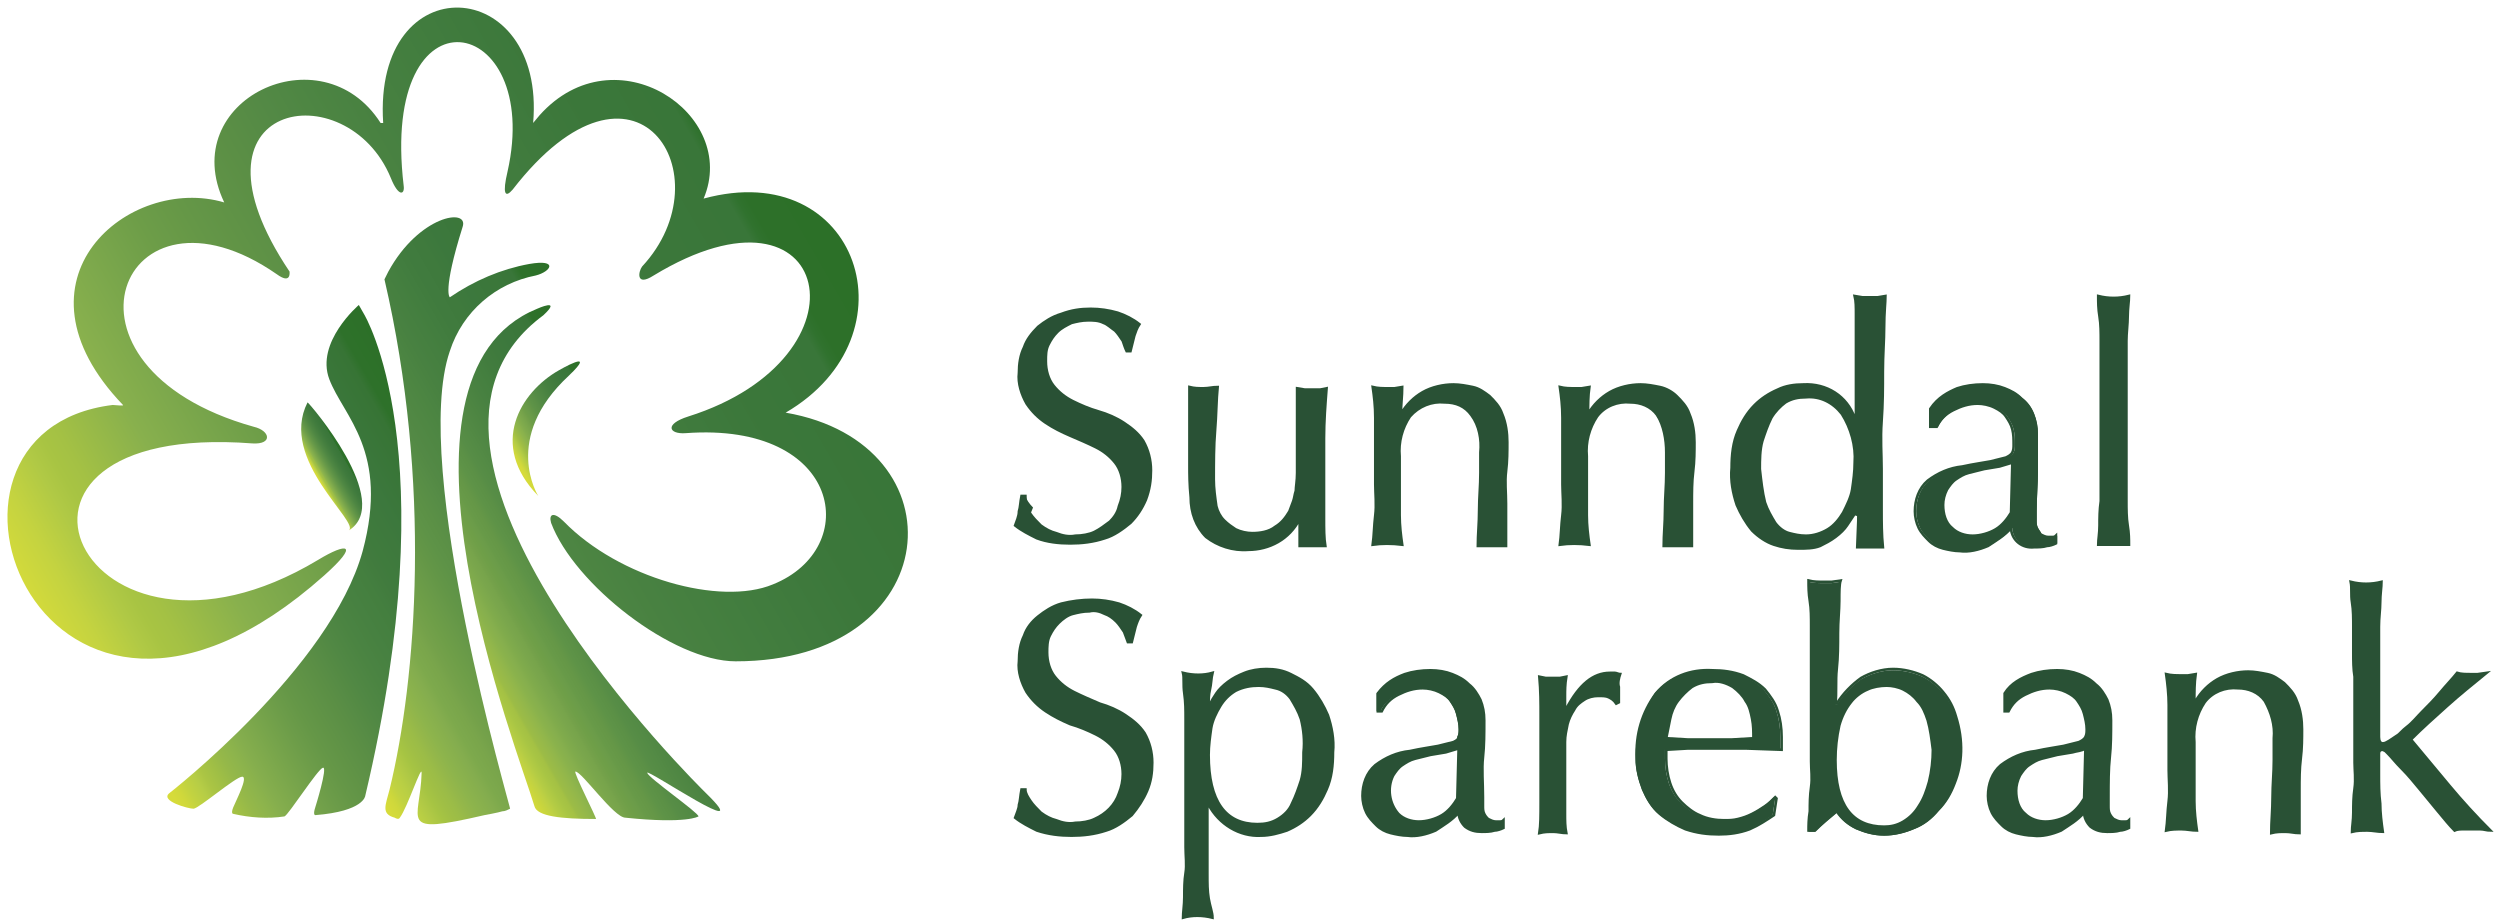
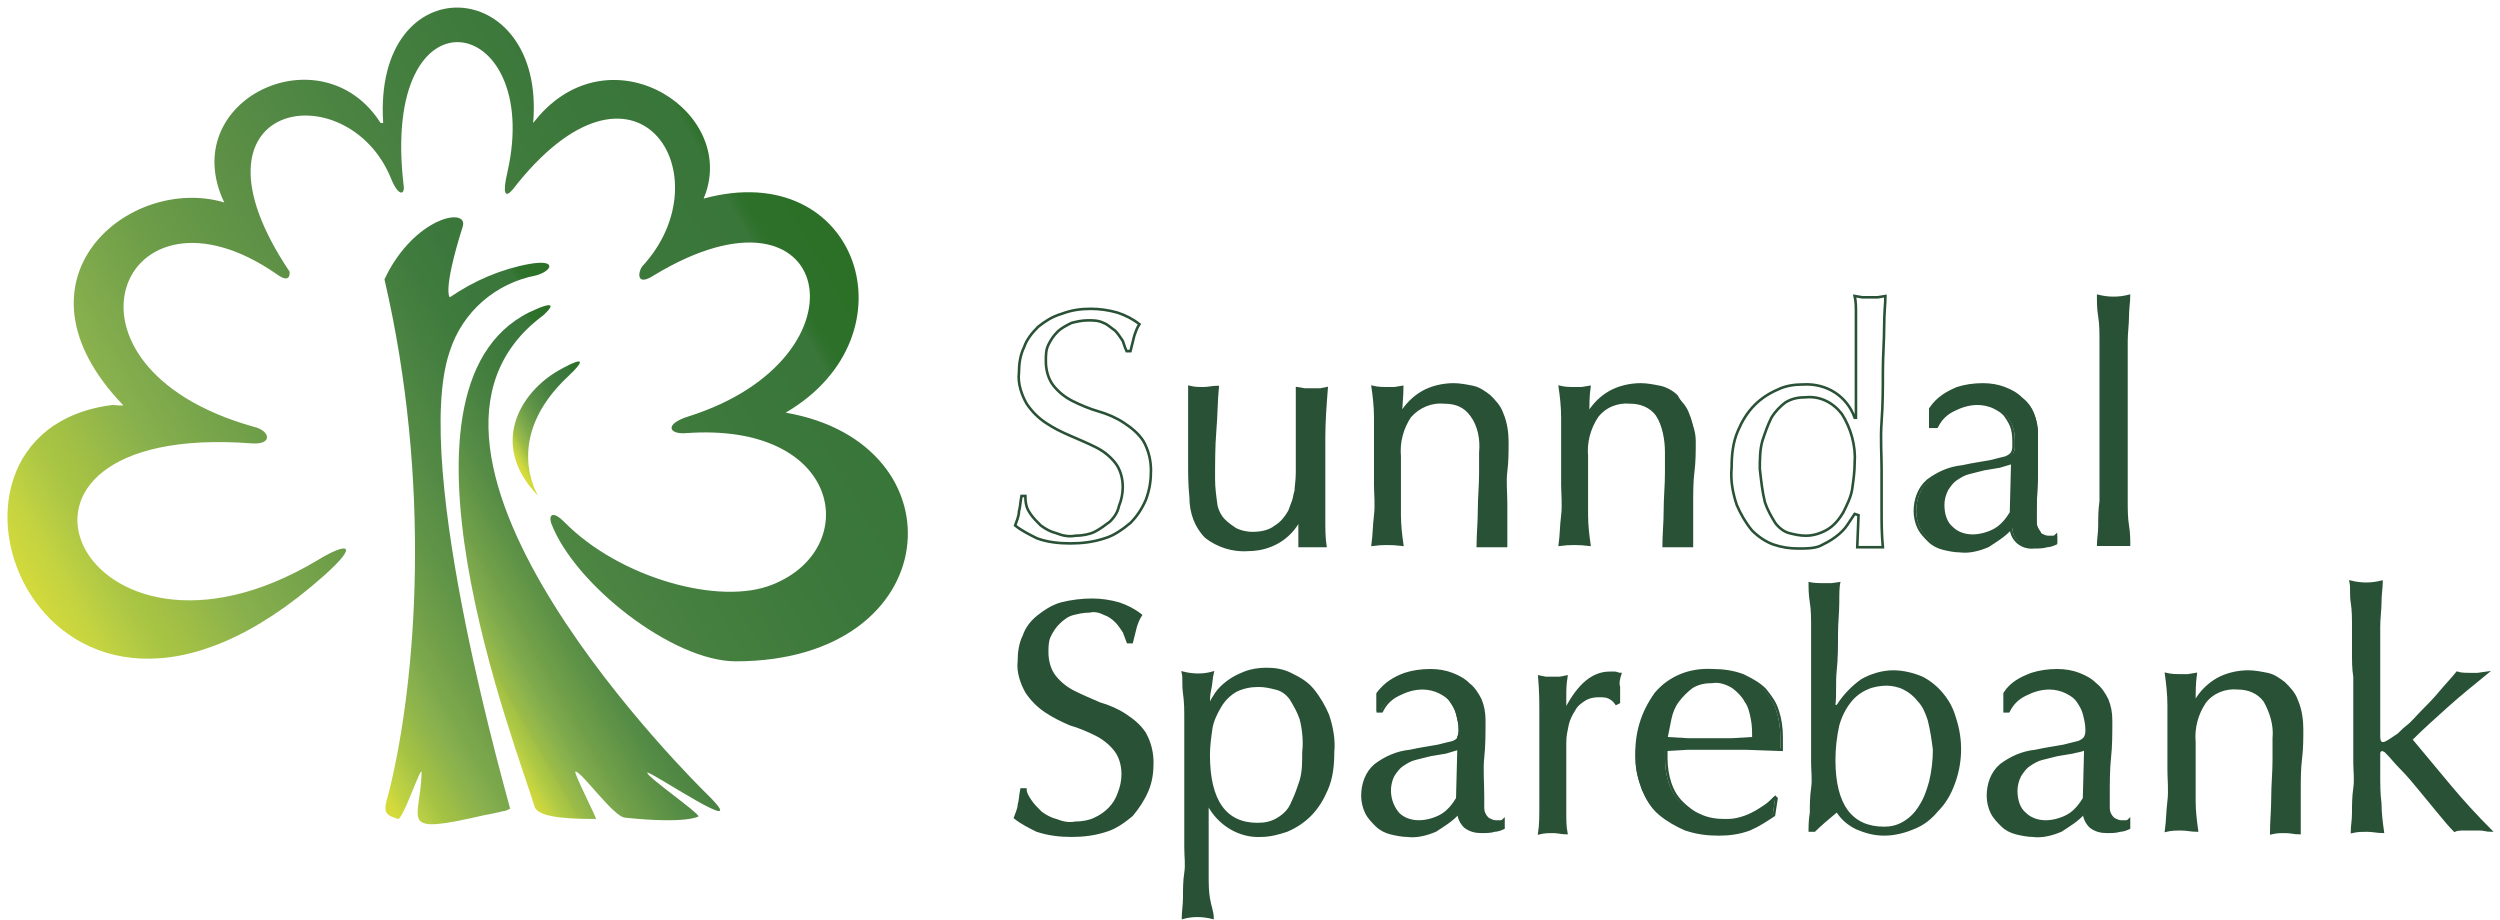
<svg xmlns="http://www.w3.org/2000/svg" width="326" height="120" viewBox="0 0 326 120" fill="none">
  <g clip-path="url(#clip0_17_46)">
    <path d="M74.202 48.963C78.046 45.285 72.865 48.294 72.865 48.294C67.85 51.136 63.672 57.989 70.19 64.674C70.19 64.674 65.343 57.153 74.202 48.963Z" fill="url(#paint0_linear_17_46)" />
    <path d="M70.859 41.107C73.366 38.767 70.023 40.271 70.023 40.271C48.294 49.13 67.683 98.271 69.689 105.124C70.023 106.461 73.199 106.795 77.712 106.795C77.879 106.795 74.703 100.611 75.037 100.611C75.873 100.611 80.052 106.628 81.556 106.628C89.579 107.464 91.084 106.461 91.084 106.461C91.084 105.96 84.565 101.447 84.398 100.778C84.231 100.11 98.939 110.138 92.087 103.452C91.585 102.951 46.623 58.992 70.859 41.107Z" fill="url(#paint1_linear_17_46)" />
    <path d="M58.657 45.787C60.329 40.605 64.675 36.928 69.856 35.925C71.862 35.424 72.865 33.752 69.02 34.421C65.343 35.09 61.833 36.594 58.657 38.767C58.657 38.767 57.654 38.098 60.329 29.574C61.164 27.067 54.646 28.07 50.634 35.424L50.133 36.427C56.317 63.003 54.312 88.576 50.801 102.951C50.3 104.957 49.631 106.127 51.47 106.628C51.47 106.628 51.971 106.963 52.139 106.628C53.141 105.291 54.98 99.608 54.98 100.778C54.813 107.13 51.637 108.968 63.17 106.294C63.17 106.294 65.009 105.96 65.51 105.793C65.845 105.793 66.179 105.625 66.513 105.458C66.68 105.625 53.476 60.83 58.657 45.787Z" fill="url(#paint2_linear_17_46)" />
-     <path d="M46.79 39.77L47.458 40.94C47.458 40.94 58.323 58.657 47.626 103.787C47.626 103.787 47.458 105.793 41.107 106.294C41.107 106.294 40.773 106.294 41.107 105.291C41.107 105.291 42.778 99.942 42.11 100.11C41.441 100.277 37.597 106.294 37.095 106.461C34.922 106.795 32.582 106.628 30.41 106.127C30.41 106.127 30.075 106.127 30.41 105.291C30.744 104.455 32.415 101.28 31.579 101.28C30.744 101.28 25.896 105.458 25.228 105.458C24.559 105.458 20.882 104.455 22.052 103.453C22.052 103.453 43.113 87.072 47.291 71.862C50.801 58.824 44.784 54.312 42.945 49.464C41.107 44.617 46.79 39.77 46.79 39.77Z" fill="url(#paint3_linear_17_46)" />
-     <path d="M40.104 52.473C36.26 59.994 47.124 68.185 45.453 69.188C51.47 65.51 40.271 52.473 40.104 52.473Z" fill="url(#paint4_linear_17_46)" />
    <path d="M102.45 53.81C119.666 43.781 111.977 20.381 91.752 25.896C96.432 14.865 80.219 4 70.358 15.032L69.522 16.035C71.193 -3.354 48.628 -4.691 49.966 16.035H49.631C41.943 4 22.888 13.026 29.239 26.398H29.407H29.239C16.871 22.721 0.323 36.427 16.035 52.807C16.202 52.974 15.032 52.807 14.698 52.807C-13.884 56.317 5.505 107.798 42.277 75.038C46.957 70.859 45.285 70.692 41.441 73.032C10.519 91.585 -6.196 54.813 32.917 57.822C35.591 57.989 35.257 56.15 33.084 55.649C5.003 47.793 15.868 21.718 36.093 35.758C37.931 37.095 37.764 35.591 37.764 35.424C22.721 13.026 45.285 9.349 50.968 23.222C51.971 25.729 52.807 25.395 52.64 24.225C49.464 -2.518 70.859 1.66 66.179 22.387C65.51 25.228 65.844 25.896 66.847 24.727C82.894 4 94.761 22.888 83.729 34.755C83.228 35.424 82.894 37.43 85.234 35.925C108.634 21.718 114.15 46.623 89.746 54.311C86.571 55.314 87.239 56.651 89.412 56.484C109.804 54.98 112.478 71.528 100.778 76.208C93.925 79.049 80.721 75.372 73.533 68.017C72.196 66.68 71.528 67.015 71.862 68.185C74.87 76.208 87.741 86.236 95.931 86.236C123.51 86.236 125.683 57.822 102.45 53.81Z" fill="url(#paint5_linear_17_46)" />
-     <path d="M134.374 67.014C134.709 67.516 135.21 68.017 135.712 68.519C136.38 69.02 137.049 69.355 137.717 69.522C138.553 69.856 139.389 70.023 140.225 69.856C141.06 69.856 142.063 69.689 142.732 69.355C143.4 69.02 144.069 68.519 144.737 68.017C145.239 67.516 145.74 66.847 145.908 66.012C146.242 65.176 146.409 64.34 146.409 63.505C146.409 62.334 146.075 61.164 145.406 60.329C144.737 59.493 143.902 58.824 142.899 58.323C141.896 57.822 140.726 57.32 139.556 56.819C138.386 56.317 137.383 55.816 136.38 55.147C135.377 54.479 134.542 53.643 133.873 52.64C133.204 51.47 132.703 49.966 132.87 48.628C132.87 47.458 133.037 46.288 133.539 45.285C133.873 44.283 134.542 43.447 135.377 42.611C136.213 41.943 137.216 41.274 138.386 40.94C139.723 40.438 140.893 40.271 142.23 40.271C143.4 40.271 144.57 40.438 145.74 40.773C146.743 41.107 147.746 41.608 148.582 42.277C148.248 42.778 148.08 43.28 147.913 43.781C147.746 44.45 147.579 45.118 147.412 45.787H146.91C146.743 45.453 146.576 44.951 146.409 44.45C146.075 43.948 145.74 43.447 145.406 43.113C144.905 42.778 144.403 42.277 143.902 42.11C143.233 41.775 142.565 41.775 141.896 41.775C141.06 41.775 140.392 41.943 139.723 42.11C139.055 42.444 138.386 42.778 137.884 43.28C137.383 43.781 137.049 44.283 136.714 44.951C136.38 45.62 136.38 46.288 136.38 47.124C136.38 48.294 136.714 49.464 137.383 50.3C138.052 51.136 138.887 51.804 139.89 52.306C140.893 52.807 142.063 53.309 143.233 53.643C144.403 53.977 145.573 54.479 146.576 55.147C147.579 55.816 148.415 56.484 149.083 57.487C149.752 58.657 150.086 59.994 150.086 61.332C150.086 62.669 149.919 63.839 149.418 65.176C148.916 66.346 148.248 67.349 147.412 68.185C146.409 69.02 145.239 69.856 144.069 70.19C142.565 70.692 141.06 70.859 139.556 70.859C138.052 70.859 136.547 70.692 135.21 70.19C134.207 69.689 133.204 69.188 132.369 68.519C132.536 68.017 132.87 67.349 132.87 66.68C133.037 66.179 133.037 65.51 133.204 64.674H133.706C133.873 65.176 134.207 65.677 134.709 66.179" fill="#295135" />
    <path d="M134.374 67.014C134.709 67.516 135.21 68.017 135.712 68.519C136.38 69.02 137.049 69.355 137.717 69.522C138.553 69.856 139.389 70.023 140.225 69.856C141.06 69.856 142.063 69.689 142.732 69.355C143.4 69.02 144.069 68.519 144.737 68.017C145.239 67.516 145.74 66.847 145.908 66.012C146.242 65.176 146.409 64.34 146.409 63.505C146.409 62.334 146.075 61.164 145.406 60.329C144.737 59.493 143.902 58.824 142.899 58.323C141.896 57.822 140.726 57.32 139.556 56.819C138.386 56.317 137.383 55.816 136.38 55.147C135.377 54.479 134.542 53.643 133.873 52.64C133.204 51.47 132.703 49.966 132.87 48.628C132.87 47.458 133.037 46.288 133.539 45.285C133.873 44.283 134.542 43.447 135.377 42.611C136.213 41.943 137.216 41.274 138.386 40.94C139.723 40.438 140.893 40.271 142.23 40.271C143.4 40.271 144.57 40.438 145.74 40.773C146.743 41.107 147.746 41.608 148.582 42.277C148.248 42.778 148.08 43.28 147.913 43.781C147.746 44.45 147.579 45.118 147.412 45.787H146.91C146.743 45.453 146.576 44.951 146.409 44.45C146.075 43.948 145.74 43.447 145.406 43.113C144.905 42.778 144.403 42.277 143.902 42.11C143.233 41.775 142.565 41.775 141.896 41.775C141.06 41.775 140.392 41.943 139.723 42.11C139.055 42.444 138.386 42.778 137.884 43.28C137.383 43.781 137.049 44.283 136.714 44.951C136.38 45.62 136.38 46.288 136.38 47.124C136.38 48.294 136.714 49.464 137.383 50.3C138.052 51.136 138.887 51.804 139.89 52.306C140.893 52.807 142.063 53.309 143.233 53.643C144.403 53.977 145.573 54.479 146.576 55.147C147.579 55.816 148.415 56.484 149.083 57.487C149.752 58.657 150.086 59.994 150.086 61.332C150.086 62.669 149.919 63.839 149.418 65.176C148.916 66.346 148.248 67.349 147.412 68.185C146.409 69.02 145.239 69.856 144.069 70.19C142.565 70.692 141.06 70.859 139.556 70.859C138.052 70.859 136.547 70.692 135.21 70.19C134.207 69.689 133.204 69.188 132.369 68.519C132.536 68.017 132.87 67.349 132.87 66.68C133.037 66.179 133.037 65.51 133.204 64.674H133.706C133.706 66.012 134.04 66.513 134.374 67.014Z" stroke="#295135" stroke-width="0.34" />
    <path d="M155.101 60.663C155.101 59.66 155.101 58.49 155.101 57.487C155.101 56.484 155.101 55.314 155.101 54.144C155.101 52.974 155.101 51.804 155.101 50.467C155.769 50.634 156.271 50.634 156.939 50.634C157.608 50.634 158.109 50.467 158.778 50.467C158.611 52.139 158.611 54.144 158.444 56.15C158.276 58.156 158.276 60.329 158.276 62.502C158.276 63.672 158.444 64.842 158.611 66.012C158.778 66.68 159.112 67.349 159.614 67.85C160.115 68.352 160.616 68.686 161.118 69.02C161.786 69.355 162.622 69.522 163.291 69.522C164.294 69.522 165.464 69.355 166.299 68.686C167.135 68.185 167.637 67.516 168.138 66.68C168.305 66.179 168.472 65.845 168.639 65.343C168.807 64.842 168.807 64.507 168.974 64.006C168.974 63.505 169.141 62.669 169.141 61.666C169.141 60.663 169.141 59.326 169.141 57.654V54.144C169.141 53.476 169.141 52.974 169.141 52.306C169.141 51.637 169.141 51.136 169.141 50.634L170.144 50.801C170.478 50.801 170.812 50.801 171.147 50.801C171.481 50.801 171.815 50.801 172.15 50.801L172.985 50.634C172.818 52.807 172.651 54.98 172.651 57.153C172.651 59.326 172.651 61.499 172.651 63.839C172.651 65.176 172.651 66.346 172.651 67.683C172.651 68.853 172.651 70.19 172.818 71.193C172.317 71.193 171.648 71.193 171.147 71.193C170.645 71.193 169.977 71.193 169.475 71.193C169.475 70.859 169.475 70.692 169.475 70.358C169.475 70.023 169.475 69.856 169.475 69.522V67.683C168.807 69.02 167.804 70.023 166.634 70.692C165.464 71.36 164.127 71.695 162.789 71.695C160.784 71.862 158.778 71.193 157.273 70.023C155.936 68.686 155.268 66.847 155.268 64.842C155.101 63.17 155.101 61.833 155.101 60.663Z" fill="#295135" />
    <path d="M155.101 60.663C155.101 59.66 155.101 58.49 155.101 57.487C155.101 56.484 155.101 55.314 155.101 54.144C155.101 52.974 155.101 51.804 155.101 50.467C155.769 50.634 156.271 50.634 156.939 50.634C157.608 50.634 158.109 50.467 158.778 50.467C158.611 52.139 158.611 54.144 158.444 56.15C158.276 58.156 158.276 60.329 158.276 62.502C158.276 63.672 158.444 64.842 158.611 66.012C158.778 66.68 159.112 67.349 159.614 67.85C160.115 68.352 160.616 68.686 161.118 69.02C161.786 69.355 162.622 69.522 163.291 69.522C164.294 69.522 165.464 69.355 166.299 68.686C167.135 68.185 167.637 67.516 168.138 66.68C168.305 66.179 168.472 65.845 168.639 65.343C168.807 64.842 168.807 64.507 168.974 64.006C168.974 63.505 169.141 62.669 169.141 61.666C169.141 60.663 169.141 59.326 169.141 57.654V54.144C169.141 53.476 169.141 52.974 169.141 52.306C169.141 51.637 169.141 51.136 169.141 50.634L170.144 50.801C170.478 50.801 170.812 50.801 171.147 50.801C171.481 50.801 171.815 50.801 172.15 50.801L172.985 50.634C172.818 52.807 172.651 54.98 172.651 57.153C172.651 59.326 172.651 61.499 172.651 63.839C172.651 65.176 172.651 66.346 172.651 67.683C172.651 68.853 172.651 70.19 172.818 71.193C172.317 71.193 171.648 71.193 171.147 71.193C170.645 71.193 169.977 71.193 169.475 71.193C169.475 70.859 169.475 70.692 169.475 70.358C169.475 70.023 169.475 69.856 169.475 69.522V67.683C168.807 69.02 167.804 70.023 166.634 70.692C165.464 71.36 164.127 71.695 162.789 71.695C160.784 71.862 158.778 71.193 157.273 70.023C155.936 68.686 155.268 66.847 155.268 64.842C155.101 63.17 155.101 61.833 155.101 60.663Z" stroke="#295135" stroke-width="0.34" />
    <path d="M191.873 54.144C191.037 52.974 189.867 52.473 188.363 52.473C186.692 52.306 185.02 52.974 183.85 54.312C182.847 55.816 182.346 57.654 182.513 59.493V63.17C182.513 64.507 182.513 65.845 182.513 67.182C182.513 68.519 182.68 69.856 182.847 71.026C181.51 70.859 180.173 70.859 179.003 71.026C179.17 69.856 179.17 68.519 179.337 67.182C179.504 65.845 179.337 64.34 179.337 63.17V58.657C179.337 57.32 179.337 55.983 179.337 54.479C179.337 52.974 179.17 51.637 179.003 50.467C179.672 50.634 180.34 50.634 181.009 50.634H181.844L182.847 50.467C182.847 51.637 182.68 52.807 182.68 53.977C183.349 52.807 184.352 51.804 185.522 51.136C186.692 50.467 188.196 50.133 189.533 50.133C190.369 50.133 191.205 50.3 192.04 50.467C192.876 50.634 193.545 51.136 194.213 51.637C194.882 52.306 195.55 52.974 195.885 53.977C196.386 55.147 196.553 56.484 196.553 57.654C196.553 58.824 196.553 60.162 196.386 61.499C196.219 62.836 196.386 64.173 196.386 65.677V68.519C196.386 69.02 196.386 69.355 196.386 69.856C196.386 70.358 196.386 70.692 196.386 71.193C195.718 71.193 195.216 71.193 194.548 71.193C193.879 71.193 193.378 71.193 192.709 71.193C192.709 69.689 192.876 68.185 192.876 66.513C192.876 64.842 193.043 63.337 193.043 61.666V58.992C193.21 57.32 192.709 55.481 191.873 54.144Z" fill="#295135" />
    <path d="M191.873 54.144C191.037 52.974 189.867 52.473 188.363 52.473C186.692 52.306 185.02 52.974 183.85 54.312C182.847 55.816 182.346 57.654 182.513 59.493V63.17C182.513 64.507 182.513 65.845 182.513 67.182C182.513 68.519 182.68 69.856 182.847 71.026C181.51 70.859 180.173 70.859 179.003 71.026C179.17 69.856 179.17 68.519 179.337 67.182C179.504 65.845 179.337 64.34 179.337 63.17V58.657C179.337 57.32 179.337 55.983 179.337 54.479C179.337 52.974 179.17 51.637 179.003 50.467C179.672 50.634 180.34 50.634 181.009 50.634H181.844L182.847 50.467C182.847 51.637 182.68 52.807 182.68 53.977C183.349 52.807 184.352 51.804 185.522 51.136C186.692 50.467 188.196 50.133 189.533 50.133C190.369 50.133 191.205 50.3 192.04 50.467C192.876 50.634 193.545 51.136 194.213 51.637C194.882 52.306 195.55 52.974 195.885 53.977C196.386 55.147 196.553 56.484 196.553 57.654C196.553 58.824 196.553 60.162 196.386 61.499C196.219 62.836 196.386 64.173 196.386 65.677V68.519C196.386 69.02 196.386 69.355 196.386 69.856C196.386 70.358 196.386 70.692 196.386 71.193C195.718 71.193 195.216 71.193 194.548 71.193C193.879 71.193 193.378 71.193 192.709 71.193C192.709 69.689 192.876 68.185 192.876 66.513C192.876 64.842 193.043 63.337 193.043 61.666V58.992C193.21 57.32 192.876 55.481 191.873 54.144Z" stroke="#295135" stroke-width="0.34" />
    <path d="M216.109 54.144C215.274 52.974 213.936 52.473 212.599 52.473C210.928 52.306 209.256 52.974 208.253 54.312C207.251 55.816 206.749 57.654 206.916 59.493V63.17C206.916 64.507 206.916 65.845 206.916 67.182C206.916 68.519 207.083 69.856 207.251 71.026C205.913 70.859 204.576 70.859 203.406 71.026C203.573 69.856 203.573 68.519 203.741 67.182C203.908 65.845 203.741 64.34 203.741 63.17V58.657C203.741 57.32 203.741 55.983 203.741 54.479C203.741 52.974 203.573 51.637 203.406 50.467C204.075 50.634 204.743 50.634 205.412 50.634H206.248L207.251 50.467C207.083 51.637 207.083 52.807 207.083 53.977C207.752 52.807 208.755 51.804 209.925 51.136C211.095 50.467 212.599 50.133 213.936 50.133C214.772 50.133 215.608 50.3 216.444 50.467C217.279 50.634 218.115 51.136 218.617 51.637C219.285 52.306 219.954 52.974 220.288 53.977C220.789 55.147 220.957 56.484 220.957 57.654C220.957 58.824 220.957 60.162 220.789 61.499C220.622 62.836 220.622 64.173 220.622 65.677V68.519C220.622 69.02 220.622 69.355 220.622 69.856C220.622 70.358 220.622 70.692 220.622 71.193C219.954 71.193 219.452 71.193 218.784 71.193C218.115 71.193 217.614 71.193 216.945 71.193C216.945 69.689 217.112 68.185 217.112 66.513C217.112 64.842 217.279 63.337 217.279 61.666V58.992C217.447 57.32 216.945 55.481 215.942 54.144" fill="#295135" />
-     <path d="M216.109 54.144C215.274 52.974 213.936 52.473 212.599 52.473C210.928 52.306 209.256 52.974 208.253 54.312C207.251 55.816 206.749 57.654 206.916 59.493V63.17C206.916 64.507 206.916 65.845 206.916 67.182C206.916 68.519 207.083 69.856 207.251 71.026C205.913 70.859 204.576 70.859 203.406 71.026C203.573 69.856 203.573 68.519 203.741 67.182C203.908 65.845 203.741 64.34 203.741 63.17V58.657C203.741 57.32 203.741 55.983 203.741 54.479C203.741 52.974 203.573 51.637 203.406 50.467C204.075 50.634 204.743 50.634 205.412 50.634H206.248L207.251 50.467C207.083 51.637 207.083 52.807 207.083 53.977C207.752 52.807 208.755 51.804 209.925 51.136C211.095 50.467 212.599 50.133 213.936 50.133C214.772 50.133 215.608 50.3 216.444 50.467C217.279 50.634 218.115 51.136 218.617 51.637C219.285 52.306 219.954 52.974 220.288 53.977C220.789 55.147 220.957 56.484 220.957 57.654C220.957 58.824 220.957 60.162 220.789 61.499C220.622 62.836 220.622 64.173 220.622 65.677V68.519C220.622 69.02 220.622 69.355 220.622 69.856C220.622 70.358 220.622 70.692 220.622 71.193C219.954 71.193 219.452 71.193 218.784 71.193C218.115 71.193 217.614 71.193 216.945 71.193C216.945 69.689 217.112 68.185 217.112 66.513C217.112 64.842 217.279 63.337 217.279 61.666V58.992C217.279 57.32 216.945 55.481 216.109 54.144Z" stroke="#295135" stroke-width="0.34" />
-     <path d="M230.15 65.51C230.484 66.513 230.985 67.349 231.487 68.185C231.988 68.853 232.657 69.355 233.325 69.522C233.994 69.689 234.663 69.856 235.498 69.856C236.501 69.856 237.504 69.522 238.34 69.02C239.175 68.519 239.844 67.683 240.345 66.847C240.847 65.844 241.348 64.842 241.515 63.839C241.683 62.669 241.85 61.499 241.85 60.329C242.017 58.156 241.348 55.816 240.178 53.977C239.008 52.473 237.337 51.637 235.498 51.804C234.495 51.804 233.66 51.971 232.824 52.473C232.155 52.974 231.487 53.643 230.985 54.479C230.484 55.481 230.15 56.484 229.815 57.487C229.481 58.657 229.481 59.994 229.481 61.164C229.648 62.836 229.815 64.173 230.15 65.51ZM241.85 67.015C241.516 67.516 241.181 68.017 240.847 68.519C240.513 69.02 240.011 69.522 239.343 70.023C238.674 70.525 238.005 70.859 237.337 71.193C236.334 71.528 235.331 71.695 234.495 71.528C233.325 71.528 232.322 71.36 231.32 71.026C230.317 70.692 229.314 70.023 228.478 69.188C227.642 68.185 226.974 67.015 226.472 65.844C225.971 64.34 225.637 62.669 225.804 60.997C225.804 59.326 225.971 57.654 226.639 56.15C227.141 54.98 227.809 53.81 228.812 52.807C229.648 51.971 230.651 51.303 231.821 50.801C232.824 50.3 233.994 50.133 235.164 50.133C238.173 49.966 240.847 51.637 241.85 54.479H242.017V50.3C242.017 49.13 242.017 48.127 242.017 46.957C242.017 45.787 242.017 44.784 242.017 43.781C242.017 42.778 242.017 41.776 242.017 40.94C242.017 40.104 242.017 39.268 241.85 38.6L242.853 38.767C243.187 38.767 243.521 38.767 243.856 38.767C244.19 38.767 244.524 38.767 244.858 38.767L245.861 38.6C245.861 39.435 245.694 40.773 245.694 42.611C245.694 44.45 245.527 46.288 245.527 48.461C245.527 50.634 245.527 52.64 245.36 54.98C245.193 57.32 245.36 59.159 245.36 61.164C245.36 63.17 245.36 65.009 245.36 66.513C245.36 68.017 245.36 69.689 245.527 71.36C245.026 71.36 244.357 71.36 243.856 71.36C243.354 71.36 242.853 71.36 242.184 71.36V67.015H241.85Z" fill="#295135" />
+     <path d="M216.109 54.144C215.274 52.974 213.936 52.473 212.599 52.473C210.928 52.306 209.256 52.974 208.253 54.312C207.251 55.816 206.749 57.654 206.916 59.493V63.17C206.916 64.507 206.916 65.845 206.916 67.182C206.916 68.519 207.083 69.856 207.251 71.026C205.913 70.859 204.576 70.859 203.406 71.026C203.573 69.856 203.573 68.519 203.741 67.182C203.908 65.845 203.741 64.34 203.741 63.17V58.657C203.741 57.32 203.741 55.983 203.741 54.479C203.741 52.974 203.573 51.637 203.406 50.467C204.075 50.634 204.743 50.634 205.412 50.634H206.248L207.251 50.467C207.083 51.637 207.083 52.807 207.083 53.977C207.752 52.807 208.755 51.804 209.925 51.136C211.095 50.467 212.599 50.133 213.936 50.133C214.772 50.133 215.608 50.3 216.444 50.467C217.279 50.634 218.115 51.136 218.617 51.637C220.789 55.147 220.957 56.484 220.957 57.654C220.957 58.824 220.957 60.162 220.789 61.499C220.622 62.836 220.622 64.173 220.622 65.677V68.519C220.622 69.02 220.622 69.355 220.622 69.856C220.622 70.358 220.622 70.692 220.622 71.193C219.954 71.193 219.452 71.193 218.784 71.193C218.115 71.193 217.614 71.193 216.945 71.193C216.945 69.689 217.112 68.185 217.112 66.513C217.112 64.842 217.279 63.337 217.279 61.666V58.992C217.279 57.32 216.945 55.481 216.109 54.144Z" stroke="#295135" stroke-width="0.34" />
    <path d="M230.15 65.51C230.484 66.513 230.985 67.349 231.487 68.185C231.988 68.853 232.657 69.355 233.325 69.522C233.994 69.689 234.663 69.856 235.498 69.856C236.501 69.856 237.504 69.522 238.34 69.02C239.175 68.519 239.844 67.683 240.345 66.847C240.847 65.844 241.348 64.842 241.515 63.839C241.683 62.669 241.85 61.499 241.85 60.329C242.017 58.156 241.348 55.816 240.178 53.977C239.008 52.473 237.337 51.637 235.498 51.804C234.495 51.804 233.66 51.971 232.824 52.473C232.155 52.974 231.487 53.643 230.985 54.479C230.484 55.481 230.15 56.484 229.815 57.487C229.481 58.657 229.481 59.994 229.481 61.164C229.648 62.669 229.815 64.173 230.15 65.51ZM241.85 67.015C241.516 67.516 241.181 68.017 240.847 68.519C240.513 69.02 240.011 69.522 239.343 70.023C238.674 70.525 238.005 70.859 237.337 71.193C236.501 71.528 235.498 71.528 234.495 71.528C233.325 71.528 232.322 71.36 231.32 71.026C230.317 70.692 229.314 70.023 228.478 69.188C227.642 68.185 226.974 67.015 226.472 65.844C225.971 64.34 225.637 62.669 225.804 60.997C225.804 59.326 225.971 57.654 226.639 56.15C227.141 54.98 227.809 53.81 228.812 52.807C229.648 51.971 230.651 51.303 231.821 50.801C232.824 50.3 233.994 50.133 235.164 50.133C238.173 49.966 240.847 51.637 241.85 54.479H242.017V50.3C242.017 49.13 242.017 48.127 242.017 46.957C242.017 45.787 242.017 44.784 242.017 43.781C242.017 42.778 242.017 41.776 242.017 40.94C242.017 40.104 242.017 39.268 241.85 38.6L242.853 38.767C243.187 38.767 243.521 38.767 243.856 38.767C244.19 38.767 244.524 38.767 244.858 38.767L245.861 38.6C245.861 39.435 245.694 40.773 245.694 42.611C245.694 44.45 245.527 46.288 245.527 48.461C245.527 50.634 245.527 52.64 245.36 54.98C245.193 57.32 245.36 59.159 245.36 61.164C245.36 63.17 245.36 65.009 245.36 66.513C245.36 68.017 245.36 69.689 245.527 71.36C245.026 71.36 244.357 71.36 243.856 71.36C243.354 71.36 242.853 71.36 242.184 71.36L242.351 67.182L241.85 67.015Z" stroke="#295135" stroke-width="0.34" />
    <path d="M260.737 60.83L258.731 61.164C258.063 61.332 257.394 61.499 256.726 61.666C256.057 61.833 255.556 62.167 255.054 62.502C254.553 62.836 254.218 63.337 253.884 63.839C253.55 64.507 253.383 65.176 253.383 65.845C253.383 67.015 253.717 68.185 254.553 68.853C255.221 69.522 256.224 69.856 257.227 69.856C258.23 69.856 259.4 69.522 260.236 69.02C261.071 68.519 261.74 67.683 262.241 66.847L262.409 60.329C261.907 60.496 261.406 60.663 260.737 60.83ZM255.388 50.634C256.391 50.3 257.561 50.133 258.731 50.133C259.734 50.133 260.737 50.3 261.573 50.634C262.409 50.968 263.077 51.303 263.746 51.971C264.414 52.473 264.916 53.142 265.25 53.977C265.584 54.813 265.751 55.649 265.751 56.651C265.751 58.323 265.751 59.995 265.751 61.499C265.751 63.003 265.584 64.842 265.584 66.68C265.584 67.015 265.584 67.349 265.584 67.85C265.584 68.185 265.584 68.519 265.751 68.853C265.919 69.188 266.086 69.355 266.253 69.689C266.587 69.856 266.922 70.023 267.256 70.023H267.757C267.924 70.023 268.092 70.023 268.259 69.856V70.859C267.924 71.026 267.423 71.193 267.089 71.193C266.587 71.36 265.919 71.36 265.417 71.36C263.913 71.528 262.576 70.525 262.409 69.02V68.853C261.573 69.856 260.403 70.525 259.4 71.193C258.23 71.695 256.893 72.029 255.723 71.862C255.054 71.862 254.218 71.695 253.55 71.528C252.881 71.36 252.213 71.026 251.711 70.525C251.21 70.023 250.708 69.522 250.374 68.853C250.04 68.185 249.873 67.349 249.873 66.68C249.873 65.176 250.374 63.672 251.544 62.669C252.881 61.666 254.386 60.997 256.057 60.83C257.561 60.496 258.898 60.329 259.734 60.162C260.403 59.995 261.071 59.827 261.74 59.66C262.074 59.493 262.409 59.326 262.576 58.992C262.743 58.657 262.743 58.323 262.743 57.989C262.743 57.32 262.743 56.651 262.576 55.983C262.409 55.314 262.074 54.813 261.74 54.312C261.406 53.81 260.904 53.476 260.236 53.142C259.567 52.807 258.731 52.64 258.063 52.64C256.893 52.64 255.89 52.974 254.887 53.476C253.884 53.977 253.216 54.646 252.714 55.649H251.711V53.309C252.881 51.804 254.051 51.136 255.388 50.634Z" fill="#295135" />
    <path d="M260.737 60.83L258.731 61.164C258.063 61.332 257.394 61.499 256.726 61.666C256.057 61.833 255.556 62.167 255.054 62.502C254.553 62.836 254.219 63.337 253.884 63.839C253.55 64.507 253.383 65.176 253.383 65.845C253.383 67.015 253.717 68.185 254.553 68.853C255.221 69.522 256.224 69.856 257.227 69.856C258.23 69.856 259.4 69.522 260.236 69.02C261.072 68.519 261.74 67.683 262.242 66.847L262.409 60.329C261.907 60.496 261.239 60.663 260.737 60.83ZM255.221 50.634C256.224 50.3 257.394 50.133 258.564 50.133C259.567 50.133 260.57 50.3 261.406 50.634C262.242 50.968 262.91 51.303 263.579 51.971C264.247 52.473 264.749 53.142 265.083 53.977C265.417 54.813 265.584 55.649 265.584 56.651C265.584 58.323 265.584 59.995 265.584 61.499C265.584 63.003 265.417 64.842 265.417 66.68C265.417 67.015 265.417 67.349 265.417 67.85C265.417 68.185 265.417 68.519 265.584 68.853C265.752 69.188 265.919 69.355 266.086 69.689C266.42 69.856 266.754 70.023 267.089 70.023H267.59C267.757 70.023 267.925 70.023 268.092 69.856V70.859C267.757 71.026 267.256 71.193 266.922 71.193C266.42 71.36 265.752 71.36 265.25 71.36C263.746 71.528 262.409 70.525 262.242 69.02V68.853C261.406 69.856 260.236 70.525 259.233 71.193C258.063 71.695 256.726 72.029 255.556 71.862C254.887 71.862 254.051 71.695 253.383 71.528C252.714 71.36 252.046 71.026 251.544 70.525C251.043 70.023 250.541 69.522 250.207 68.853C249.873 68.185 249.706 67.349 249.706 66.68C249.706 65.176 250.207 63.672 251.377 62.669C252.714 61.666 254.219 60.997 255.89 60.83C257.394 60.496 258.731 60.329 259.567 60.162C260.236 59.995 260.904 59.827 261.573 59.66C261.907 59.493 262.242 59.326 262.409 58.992C262.576 58.657 262.576 58.323 262.576 57.989C262.576 57.32 262.576 56.651 262.409 55.983C262.242 55.314 261.907 54.813 261.573 54.312C261.239 53.81 260.737 53.476 260.069 53.142C259.4 52.807 258.564 52.64 257.896 52.64C256.726 52.64 255.723 52.974 254.72 53.476C253.717 53.977 253.048 54.646 252.547 55.649H251.711V53.309C252.714 51.804 254.051 51.136 255.221 50.634Z" stroke="#295135" stroke-width="0.34" />
    <path d="M273.942 47.793C273.942 46.623 273.942 45.453 273.942 44.45C273.942 43.447 273.942 42.277 273.775 41.274C273.607 40.271 273.607 39.435 273.607 38.6C274.945 38.934 276.282 38.934 277.619 38.6C277.619 39.268 277.452 40.271 277.452 41.274C277.452 42.277 277.285 43.447 277.285 44.45C277.285 45.453 277.285 46.79 277.285 47.793C277.285 48.796 277.285 49.966 277.285 50.968V58.824C277.285 59.827 277.285 60.83 277.285 62C277.285 63.17 277.285 64.34 277.285 65.343C277.285 66.346 277.285 67.516 277.452 68.519C277.619 69.522 277.619 70.358 277.619 71.026C276.95 71.026 276.282 71.026 275.613 71.026C274.945 71.026 274.276 71.026 273.607 71.026C273.607 70.358 273.775 69.522 273.775 68.519C273.775 67.516 273.775 66.513 273.942 65.343C273.942 64.173 273.942 63.17 273.942 62C273.942 60.83 273.942 59.827 273.942 58.824V50.968C273.942 49.966 273.942 48.963 273.942 47.793Z" fill="#295135" />
    <path d="M273.942 47.793C273.942 46.623 273.942 45.453 273.942 44.45C273.942 43.447 273.942 42.277 273.775 41.274C273.607 40.271 273.607 39.435 273.607 38.6C274.945 38.934 276.282 38.934 277.619 38.6C277.619 39.268 277.452 40.271 277.452 41.274C277.452 42.277 277.285 43.447 277.285 44.45C277.285 45.453 277.285 46.79 277.285 47.793C277.285 48.796 277.285 49.966 277.285 50.968V58.824C277.285 59.827 277.285 60.83 277.285 62C277.285 63.17 277.285 64.34 277.285 65.343C277.285 66.346 277.285 67.516 277.452 68.519C277.619 69.522 277.619 70.358 277.619 71.026C276.95 71.026 276.282 71.026 275.613 71.026C274.945 71.026 274.276 71.026 273.607 71.026C273.607 70.358 273.775 69.522 273.775 68.519C273.775 67.516 273.775 66.513 273.942 65.343C273.942 64.173 273.942 63.17 273.942 62C273.942 60.83 273.942 59.827 273.942 58.824V50.968C273.942 49.966 273.942 48.963 273.942 47.793Z" stroke="#295135" stroke-width="0.34" />
    <path d="M134.374 104.455C134.709 104.957 135.21 105.458 135.712 105.96C136.38 106.461 137.049 106.795 137.717 106.963C138.553 107.297 139.389 107.464 140.225 107.297C141.06 107.297 142.063 107.13 142.732 106.795C144.236 106.127 145.406 104.957 145.908 103.452C146.242 102.617 146.409 101.781 146.409 100.945C146.409 99.775 146.075 98.605 145.406 97.769C144.737 96.934 143.902 96.265 142.899 95.764C141.896 95.262 140.726 94.761 139.556 94.427C138.386 93.925 137.383 93.424 136.38 92.755C135.377 92.087 134.542 91.251 133.873 90.248C133.204 89.078 132.703 87.574 132.87 86.236C132.87 85.066 133.037 83.896 133.539 82.894C133.873 81.891 134.542 81.055 135.377 80.386C136.213 79.718 137.216 79.049 138.386 78.715C139.723 78.38 141.06 78.213 142.397 78.213C143.567 78.213 144.737 78.38 145.908 78.715C146.91 79.049 147.913 79.551 148.749 80.219C148.415 80.721 148.248 81.222 148.08 81.724C147.913 82.392 147.746 83.061 147.579 83.729H147.078C146.91 83.228 146.743 82.894 146.576 82.392C146.242 81.891 145.908 81.389 145.573 81.055C145.072 80.553 144.57 80.219 144.069 80.052C143.4 79.718 142.732 79.55 142.063 79.718C141.227 79.718 140.559 79.885 139.89 80.052C139.222 80.219 138.553 80.721 138.052 81.222C137.55 81.724 137.216 82.225 136.882 82.894C136.547 83.562 136.547 84.398 136.547 85.066C136.547 86.236 136.882 87.406 137.55 88.242C138.219 89.078 139.055 89.746 140.057 90.248C141.06 90.749 142.23 91.251 143.4 91.752C144.57 92.087 145.74 92.588 146.743 93.257C147.746 93.925 148.582 94.594 149.25 95.597C149.919 96.767 150.253 98.104 150.253 99.441C150.253 100.778 150.086 101.948 149.585 103.118C149.083 104.288 148.415 105.291 147.579 106.294C146.576 107.13 145.406 107.965 144.236 108.3C142.732 108.801 141.227 108.968 139.723 108.968C138.219 108.968 136.714 108.801 135.21 108.3C134.207 107.798 133.204 107.297 132.369 106.628C132.536 106.127 132.87 105.458 132.87 104.957C133.037 104.455 133.037 103.787 133.204 102.951H133.706C133.706 103.452 134.04 103.954 134.374 104.455Z" fill="#295135" />
    <path d="M134.374 104.455C134.709 104.957 135.21 105.458 135.712 105.96C136.38 106.461 137.049 106.795 137.717 106.963C138.553 107.297 139.389 107.464 140.225 107.297C141.06 107.297 142.063 107.13 142.732 106.795C144.236 106.127 145.406 104.957 145.908 103.452C146.242 102.617 146.409 101.781 146.409 100.945C146.409 99.775 146.075 98.605 145.406 97.769C144.737 96.934 143.902 96.265 142.899 95.764C141.896 95.262 140.726 94.761 139.556 94.427C138.386 93.925 137.383 93.424 136.38 92.755C135.377 92.087 134.542 91.251 133.873 90.248C133.204 89.078 132.703 87.574 132.87 86.236C132.87 85.066 133.037 83.896 133.539 82.894C133.873 81.891 134.542 81.055 135.377 80.386C136.213 79.718 137.216 79.049 138.386 78.715C139.723 78.38 141.06 78.213 142.397 78.213C143.567 78.213 144.737 78.38 145.908 78.715C146.91 79.049 147.913 79.551 148.749 80.219C148.415 80.721 148.248 81.222 148.08 81.724C147.913 82.392 147.746 83.061 147.579 83.729H147.078C146.91 83.228 146.743 82.894 146.576 82.392C146.242 81.891 145.908 81.389 145.573 81.055C145.072 80.553 144.57 80.219 144.069 80.052C143.4 79.718 142.732 79.55 142.063 79.718C141.227 79.718 140.559 79.885 139.89 80.052C139.222 80.219 138.553 80.721 138.052 81.222C137.55 81.724 137.216 82.225 136.882 82.894C136.547 83.562 136.547 84.398 136.547 85.066C136.547 86.236 136.882 87.406 137.55 88.242C138.219 89.078 139.055 89.746 140.057 90.248C141.06 90.749 142.23 91.251 143.4 91.752C144.57 92.087 145.74 92.588 146.743 93.257C147.746 93.925 148.582 94.594 149.25 95.597C149.919 96.767 150.253 98.104 150.253 99.441C150.253 100.778 150.086 101.948 149.585 103.118C149.083 104.288 148.415 105.291 147.579 106.294C146.576 107.13 145.406 107.965 144.236 108.3C142.732 108.801 141.227 108.968 139.723 108.968C138.219 108.968 136.714 108.801 135.21 108.3C134.207 107.798 133.204 107.297 132.369 106.628C132.536 106.127 132.87 105.458 132.87 104.957C133.037 104.455 133.037 103.787 133.204 102.951H133.706C133.706 103.452 134.04 103.954 134.374 104.455Z" stroke="#295135" stroke-width="0.34" />
    <path d="M169.643 93.758C169.308 92.755 168.807 91.919 168.305 91.084C167.804 90.415 167.135 89.914 166.3 89.746C165.631 89.579 164.963 89.412 164.127 89.412C163.124 89.412 162.121 89.579 161.118 90.081C160.282 90.582 159.614 91.251 159.112 92.087C158.611 92.922 158.11 93.925 157.942 94.928C157.775 96.098 157.608 97.268 157.608 98.438C157.608 104.455 159.781 107.464 163.96 107.464C164.963 107.464 165.798 107.297 166.634 106.795C167.47 106.294 168.138 105.625 168.473 104.79C168.974 103.787 169.308 102.784 169.643 101.781C169.977 100.611 169.977 99.441 169.977 98.104C170.144 96.6 169.977 95.095 169.643 93.758ZM154.599 97.268C154.599 96.098 154.599 94.928 154.599 93.758C154.599 92.588 154.599 91.585 154.432 90.415C154.265 89.245 154.432 88.409 154.265 87.741C155.602 88.075 156.939 88.075 158.11 87.741C157.942 88.409 157.942 89.245 157.775 89.914C157.608 90.582 157.608 91.251 157.608 91.919H157.775C157.942 91.418 158.277 90.916 158.611 90.415C158.945 89.914 159.447 89.412 160.115 88.911C160.784 88.409 161.452 88.075 162.288 87.741C163.124 87.406 164.127 87.239 165.13 87.239C166.3 87.239 167.303 87.406 168.305 87.908C169.308 88.409 170.311 88.911 171.147 89.914C171.983 90.916 172.651 92.087 173.153 93.257C173.654 94.761 173.988 96.432 173.821 98.104C173.821 99.775 173.654 101.447 172.986 102.951C172.484 104.121 171.816 105.291 170.813 106.294C169.977 107.13 168.974 107.798 167.804 108.3C166.801 108.634 165.631 108.968 164.461 108.968C161.62 109.136 158.945 107.464 157.608 104.957H157.441V107.631C157.441 108.634 157.441 109.637 157.441 110.64C157.441 111.643 157.441 112.813 157.441 113.983C157.441 115.153 157.441 116.156 157.608 117.159C157.775 118.161 158.11 118.997 158.11 119.666C156.772 119.331 155.435 119.331 154.265 119.666C154.265 118.997 154.432 117.994 154.432 116.991C154.432 115.989 154.432 114.818 154.599 113.816C154.767 112.813 154.599 111.643 154.599 110.473C154.599 109.303 154.599 108.3 154.599 107.464V100.444C154.599 99.441 154.599 98.438 154.599 97.268Z" fill="#295135" />
    <path d="M169.643 93.758C169.308 92.755 168.807 91.919 168.305 91.084C167.804 90.415 167.135 89.914 166.3 89.746C165.631 89.579 164.963 89.412 164.127 89.412C163.124 89.412 162.121 89.579 161.118 90.081C160.282 90.582 159.614 91.251 159.112 92.087C158.611 92.922 158.11 93.925 157.942 94.928C157.775 96.098 157.608 97.268 157.608 98.438C157.608 104.455 159.781 107.464 163.96 107.464C164.963 107.464 165.798 107.297 166.634 106.795C167.47 106.294 168.138 105.625 168.473 104.79C168.974 103.787 169.308 102.784 169.643 101.781C169.977 100.611 169.977 99.441 169.977 98.104C170.144 96.6 169.977 95.095 169.643 93.758ZM154.599 97.268C154.599 96.098 154.599 94.928 154.599 93.758C154.599 92.588 154.599 91.585 154.432 90.415C154.265 89.245 154.432 88.409 154.265 87.741C155.602 88.075 156.939 88.075 158.11 87.741C157.942 88.409 157.942 89.245 157.775 89.914C157.608 90.582 157.608 91.251 157.608 91.919H157.775C157.942 91.418 158.277 90.916 158.611 90.415C158.945 89.914 159.447 89.412 160.115 88.911C160.784 88.409 161.452 88.075 162.288 87.741C163.124 87.406 164.127 87.239 165.13 87.239C166.3 87.239 167.303 87.406 168.305 87.908C169.308 88.409 170.311 88.911 171.147 89.914C171.983 90.916 172.651 92.087 173.153 93.257C173.654 94.761 173.988 96.432 173.821 98.104C173.821 99.775 173.654 101.447 172.986 102.951C172.484 104.121 171.816 105.291 170.813 106.294C169.977 107.13 168.974 107.798 167.804 108.3C166.801 108.634 165.631 108.968 164.461 108.968C161.62 109.136 158.945 107.464 157.608 104.957H157.441V107.631C157.441 108.634 157.441 109.637 157.441 110.64C157.441 111.643 157.441 112.813 157.441 113.983C157.441 115.153 157.441 116.156 157.608 117.159C157.775 118.161 158.11 118.997 158.11 119.666C156.772 119.331 155.435 119.331 154.265 119.666C154.265 118.997 154.432 117.994 154.432 116.991C154.432 115.989 154.432 114.818 154.599 113.816C154.767 112.813 154.599 111.643 154.599 110.473C154.599 109.303 154.599 108.3 154.599 107.464V100.444C154.599 99.441 154.599 98.438 154.599 97.268Z" stroke="#295135" stroke-width="0.34" />
    <path d="M188.53 98.104L186.524 98.438C185.856 98.605 185.187 98.772 184.519 98.939C183.85 99.107 183.349 99.441 182.847 99.775C182.346 100.11 182.011 100.611 181.677 101.112C180.841 102.784 181.176 104.79 182.346 106.127C183.014 106.795 184.017 107.13 185.02 107.13C186.023 107.13 187.193 106.795 188.029 106.294C188.864 105.793 189.533 104.957 190.034 104.121L190.202 97.602C189.7 97.769 189.199 97.937 188.53 98.104ZM183.181 87.908C184.184 87.574 185.354 87.406 186.524 87.406C187.527 87.406 188.53 87.574 189.366 87.908C190.202 88.242 190.87 88.576 191.539 89.245C192.207 89.746 192.709 90.582 193.043 91.251C193.377 92.087 193.544 92.922 193.544 93.925C193.544 95.597 193.544 97.268 193.377 98.772C193.21 100.277 193.377 102.115 193.377 103.954C193.377 104.288 193.377 104.623 193.377 105.124C193.377 105.458 193.377 105.793 193.544 106.127C193.712 106.461 193.879 106.628 194.046 106.795C194.38 106.963 194.714 107.13 195.049 107.13H195.55C195.717 107.13 195.884 107.13 196.052 106.963V107.965C195.717 108.133 195.216 108.3 194.882 108.3C194.38 108.467 193.712 108.467 193.21 108.467C192.374 108.467 191.706 108.3 191.037 107.798C190.536 107.297 190.202 106.628 190.202 105.96C189.366 106.963 188.196 107.631 187.193 108.3C186.023 108.801 184.686 109.135 183.516 108.968C182.847 108.968 182.011 108.801 181.343 108.634C180.674 108.467 180.006 108.133 179.504 107.631C179.003 107.13 178.501 106.628 178.167 105.96C177.833 105.291 177.666 104.455 177.666 103.787C177.666 102.282 178.167 100.778 179.337 99.775C180.674 98.772 182.178 98.104 183.85 97.937C185.354 97.602 186.691 97.435 187.527 97.268C188.196 97.101 188.697 96.934 189.366 96.767C189.7 96.6 190.034 96.432 190.034 96.098C190.202 95.764 190.202 95.43 190.202 95.095C190.202 94.427 190.034 93.758 189.867 93.089C189.7 92.421 189.366 91.919 189.031 91.418C188.697 90.916 188.196 90.582 187.527 90.248C186.859 89.914 186.023 89.746 185.354 89.746C184.184 89.746 183.181 90.081 182.178 90.582C181.176 91.084 180.507 91.752 180.006 92.755H179.504V90.415C180.674 89.078 181.844 88.409 183.181 87.908Z" fill="#295135" />
    <path d="M188.53 98.104L186.524 98.438C185.856 98.605 185.187 98.772 184.519 98.939C183.85 99.107 183.349 99.441 182.847 99.775C182.346 100.11 182.011 100.611 181.677 101.112C180.841 102.784 181.176 104.79 182.346 106.127C183.014 106.795 184.017 107.13 185.02 107.13C186.023 107.13 187.193 106.795 188.029 106.294C188.864 105.793 189.533 104.957 190.034 104.121L190.202 97.602C189.7 97.769 189.031 97.937 188.53 98.104ZM183.181 87.908C184.184 87.574 185.354 87.406 186.524 87.406C187.527 87.406 188.53 87.574 189.366 87.908C190.202 88.242 190.87 88.576 191.539 89.245C192.207 89.746 192.709 90.582 193.043 91.251C193.377 92.087 193.544 92.922 193.544 93.925C193.544 95.597 193.544 97.268 193.377 98.772C193.21 100.277 193.377 102.115 193.377 103.954C193.377 104.288 193.377 104.623 193.377 105.124C193.377 105.458 193.377 105.793 193.544 106.127C193.712 106.461 193.879 106.628 194.046 106.795C194.38 106.963 194.714 107.13 195.049 107.13H195.55C195.717 107.13 195.884 107.13 196.052 106.963V107.965C195.717 108.133 195.216 108.3 194.882 108.3C194.38 108.467 193.712 108.467 193.21 108.467C192.374 108.467 191.706 108.3 191.037 107.798C190.536 107.297 190.202 106.628 190.202 105.96C189.366 106.963 188.196 107.631 187.193 108.3C186.023 108.801 184.686 109.135 183.516 108.968C182.847 108.968 182.011 108.801 181.343 108.634C180.674 108.467 180.006 108.133 179.504 107.631C179.003 107.13 178.501 106.628 178.167 105.96C177.833 105.291 177.666 104.455 177.666 103.787C177.666 102.282 178.167 100.778 179.337 99.775C180.674 98.772 182.178 98.104 183.85 97.937C185.354 97.602 186.691 97.435 187.527 97.268C188.196 97.101 188.864 96.934 189.533 96.767C189.867 96.6 190.202 96.432 190.202 96.098C190.369 95.764 190.369 95.43 190.369 95.095C190.369 94.427 190.202 93.758 190.034 93.089C189.867 92.421 189.533 91.919 189.199 91.418C188.864 90.916 188.363 90.582 187.694 90.248C187.026 89.914 186.19 89.746 185.521 89.746C184.351 89.746 183.349 90.081 182.346 90.582C181.343 91.084 180.674 91.752 180.173 92.755H179.671V90.415C180.674 89.078 181.844 88.409 183.181 87.908Z" stroke="#295135" stroke-width="0.34" />
    <path d="M209.758 90.916C209.424 90.749 208.922 90.749 208.421 90.749C207.752 90.749 207.083 90.916 206.582 91.251C206.081 91.585 205.579 91.919 205.245 92.588C204.911 93.089 204.576 93.758 204.409 94.427C204.242 95.262 204.075 95.931 204.075 96.767V101.614C204.075 103.62 204.075 104.957 204.075 106.127C204.075 106.963 204.075 107.798 204.242 108.634C203.741 108.634 203.072 108.467 202.571 108.467C201.902 108.467 201.401 108.467 200.732 108.634C200.899 107.631 200.899 106.294 200.899 104.623C200.899 102.951 200.899 100.945 200.899 98.438V97.101C200.899 95.931 200.899 94.761 200.899 93.257C200.899 91.752 200.899 90.081 200.732 88.242L201.568 88.409C201.902 88.409 202.236 88.409 202.571 88.409H203.406L204.242 88.242C204.075 89.245 204.075 90.081 204.075 90.749C204.075 91.418 204.075 91.919 204.075 92.421H204.242C205.913 89.245 207.752 87.741 209.925 87.741C210.092 87.741 210.426 87.741 210.594 87.741C210.761 87.741 211.095 87.908 211.262 87.908C211.095 88.409 210.928 89.078 211.095 89.579C211.095 90.248 211.095 90.916 211.095 91.585L210.761 91.752C210.594 91.251 210.259 91.084 209.758 90.916Z" fill="#295135" />
    <path d="M209.758 90.916C209.424 90.749 208.922 90.749 208.421 90.749C207.752 90.749 207.083 90.916 206.582 91.251C206.081 91.585 205.579 91.919 205.245 92.588C204.911 93.089 204.576 93.758 204.409 94.427C204.242 95.262 204.075 95.931 204.075 96.767V101.614C204.075 103.62 204.075 104.957 204.075 106.127C204.075 106.963 204.075 107.798 204.242 108.634C203.741 108.634 203.072 108.467 202.571 108.467C201.902 108.467 201.401 108.467 200.732 108.634C200.899 107.631 200.899 106.294 200.899 104.623C200.899 102.951 200.899 100.945 200.899 98.438V97.101C200.899 95.931 200.899 94.761 200.899 93.257C200.899 91.752 200.899 90.081 200.732 88.242L201.568 88.409C201.902 88.409 202.236 88.409 202.571 88.409H203.406L204.242 88.242C204.075 89.245 204.075 90.081 204.075 90.749C204.075 91.418 204.075 91.919 204.075 92.421H204.242C205.913 89.245 207.752 87.741 209.925 87.741C210.092 87.741 210.426 87.741 210.594 87.741C210.761 87.741 211.095 87.908 211.262 87.908C211.095 88.409 210.928 89.078 211.095 89.579C211.095 90.248 211.095 90.916 211.095 91.585L210.761 91.752C210.426 91.251 210.092 91.084 209.758 90.916Z" stroke="#295135" stroke-width="0.34" />
    <path d="M220.622 89.579C219.953 90.081 219.285 90.749 218.783 91.418C218.282 92.087 217.948 92.922 217.781 93.758C217.613 94.594 217.446 95.43 217.279 96.265L220.121 96.432H222.962H225.804L228.645 96.265C228.645 95.43 228.645 94.594 228.478 93.758C228.311 92.922 228.144 92.087 227.642 91.418C227.308 90.749 226.639 90.081 225.971 89.579C225.135 89.078 224.132 88.744 223.296 88.911C222.293 88.911 221.458 89.078 220.622 89.579ZM215.775 90.415C217.613 88.242 220.288 87.239 223.129 87.406C224.466 87.406 225.804 87.574 227.141 88.075C228.144 88.576 229.146 89.078 229.982 89.914C230.651 90.749 231.319 91.585 231.654 92.755C231.988 93.758 232.155 94.928 232.155 96.098C232.155 96.432 232.155 96.6 232.155 96.934C232.155 97.268 232.155 97.435 232.155 97.769L227.475 97.602C225.971 97.602 224.466 97.602 222.795 97.602C221.792 97.602 220.956 97.602 219.953 97.602L217.112 97.769C217.112 97.937 217.112 98.271 217.112 98.438V98.94C217.112 99.942 217.279 101.112 217.613 102.115C217.948 103.118 218.449 103.954 219.118 104.623C219.786 105.291 220.622 105.96 221.458 106.294C222.461 106.795 223.631 106.963 224.634 106.963C225.302 106.963 225.804 106.963 226.472 106.795C227.141 106.628 227.642 106.461 228.311 106.127C228.979 105.793 229.481 105.458 229.982 105.124C230.484 104.79 230.985 104.288 231.319 103.954L231.487 104.121L231.152 106.294C230.149 106.963 229.146 107.631 227.976 108.133C226.639 108.634 225.302 108.801 223.965 108.801C222.461 108.801 221.123 108.634 219.619 108.133C218.449 107.631 217.279 106.963 216.276 106.127C215.273 105.291 214.605 104.121 214.103 102.951C213.602 101.614 213.268 100.277 213.268 98.94C213.268 95.764 214.103 92.922 215.775 90.415Z" fill="#295135" />
    <path d="M220.622 89.579C219.954 90.081 219.285 90.749 218.784 91.418C218.282 92.087 217.948 92.922 217.781 93.758C217.614 94.594 217.446 95.43 217.279 96.265L220.121 96.432H222.962H225.804L228.645 96.265C228.645 95.43 228.645 94.594 228.478 93.758C228.311 92.922 228.144 92.087 227.642 91.418C227.308 90.749 226.64 90.081 225.971 89.579C225.135 89.078 224.132 88.744 223.297 88.911C222.294 88.911 221.458 89.078 220.622 89.579ZM215.942 90.415C217.781 88.242 220.455 87.239 223.297 87.406C224.634 87.406 225.971 87.574 227.308 88.075C228.311 88.576 229.314 89.078 230.15 89.914C230.818 90.749 231.487 91.585 231.821 92.755C232.155 93.758 232.322 94.928 232.322 96.098C232.322 96.432 232.322 96.6 232.322 96.934C232.322 97.268 232.322 97.435 232.322 97.769L227.642 97.602C226.138 97.602 224.634 97.602 222.962 97.602C221.959 97.602 221.124 97.602 220.121 97.602L217.279 97.769C217.279 97.937 217.279 98.271 217.279 98.438V98.94C217.279 99.942 217.446 101.112 217.781 102.115C218.115 103.118 218.617 103.954 219.285 104.623C219.954 105.291 220.789 105.96 221.625 106.294C222.628 106.795 223.798 106.963 224.801 106.963C225.469 106.963 225.971 106.963 226.64 106.795C227.308 106.628 227.81 106.461 228.478 106.127C229.147 105.793 229.648 105.458 230.15 105.124C230.651 104.79 231.152 104.288 231.487 103.954L231.654 104.121L231.32 106.294C230.317 106.963 229.314 107.631 228.144 108.133C226.807 108.634 225.47 108.801 224.132 108.801C222.628 108.801 221.291 108.634 219.787 108.133C218.616 107.631 217.446 106.963 216.444 106.127C215.441 105.291 214.772 104.121 214.271 102.951C213.769 101.614 213.435 100.277 213.435 98.94C213.268 95.764 214.104 92.922 215.942 90.415Z" stroke="#295135" stroke-width="0.34" />
    <path d="M251.377 93.925C251.043 92.922 250.709 92.087 250.04 91.418C249.539 90.749 248.87 90.248 248.201 89.914C247.533 89.579 246.697 89.412 246.028 89.412C245.193 89.412 244.19 89.579 243.521 89.914C242.686 90.248 241.85 90.916 241.348 91.585C240.68 92.421 240.178 93.424 239.844 94.594C239.51 96.098 239.343 97.602 239.343 99.107C239.343 104.957 241.515 107.798 245.694 107.798C246.53 107.798 247.366 107.631 248.201 107.13C249.037 106.628 249.706 105.96 250.207 105.124C250.876 104.121 251.21 103.118 251.544 101.948C251.879 100.611 252.046 99.107 252.046 97.769C251.879 96.432 251.711 95.262 251.377 93.925ZM254.887 102.282C254.386 103.62 253.717 104.79 252.714 105.793C251.879 106.795 250.876 107.631 249.539 108.133C248.368 108.634 247.031 108.968 245.694 108.968C244.357 108.968 243.187 108.634 242.017 108.133C241.014 107.631 240.178 106.963 239.51 105.96C238.507 106.795 237.504 107.631 236.668 108.467H235.833C235.833 107.798 235.833 106.963 236 105.96C236 104.957 236 103.954 236.167 102.784C236.334 101.614 236.167 100.611 236.167 99.441C236.167 98.271 236.167 97.268 236.167 96.265V88.242C236.167 87.239 236.167 86.236 236.167 85.066C236.167 83.896 236.167 82.726 236.167 81.724C236.167 80.721 236.167 79.551 236 78.548C235.833 77.545 235.833 76.709 235.833 75.873C236.501 76.04 237.17 76.04 237.838 76.04C238.173 76.04 238.507 76.04 238.841 76.04L240.011 75.873C239.844 76.375 239.844 77.378 239.844 78.548C239.844 79.718 239.677 81.222 239.677 82.726C239.677 84.231 239.677 85.902 239.51 87.406C239.343 88.911 239.51 90.582 239.343 91.919H239.51C240.345 90.582 241.516 89.412 242.686 88.576C243.856 87.908 245.36 87.406 246.864 87.406C248.201 87.406 249.539 87.741 250.709 88.242C251.711 88.744 252.714 89.579 253.383 90.415C254.219 91.418 254.72 92.421 255.054 93.591C256.057 96.6 255.89 99.608 254.887 102.282Z" fill="#295135" />
-     <path d="M251.377 93.925C251.043 92.922 250.709 92.087 250.04 91.418C249.539 90.749 248.87 90.248 248.201 89.914C247.533 89.579 246.697 89.412 246.028 89.412C245.193 89.412 244.19 89.579 243.521 89.914C242.686 90.248 241.85 90.916 241.348 91.585C240.68 92.421 240.178 93.424 239.844 94.594C239.51 96.098 239.343 97.602 239.343 99.107C239.343 104.957 241.515 107.798 245.694 107.798C246.53 107.798 247.366 107.631 248.201 107.13C249.037 106.628 249.706 105.96 250.207 105.124C250.876 104.121 251.21 103.118 251.544 101.948C251.879 100.611 252.046 99.107 252.046 97.769C251.879 96.432 251.711 95.095 251.377 93.925ZM254.887 102.115C254.386 103.452 253.717 104.623 252.714 105.625C251.879 106.628 250.876 107.464 249.539 107.965C248.368 108.467 247.031 108.801 245.694 108.801C244.357 108.801 243.187 108.467 242.017 107.965C241.014 107.464 240.178 106.795 239.51 105.793C238.507 106.628 237.504 107.464 236.668 108.3H235.833C235.833 107.631 235.833 106.795 236 105.793C236 104.79 236 103.787 236.167 102.617C236.334 101.447 236.167 100.444 236.167 99.274C236.167 98.104 236.167 97.101 236.167 96.098V88.075C236.167 87.072 236.167 86.069 236.167 84.899C236.167 83.729 236.167 82.559 236.167 81.556C236.167 80.553 236.167 79.383 236 78.38C235.833 77.378 235.833 76.542 235.833 75.706C236.501 75.873 237.17 75.873 237.838 75.873C238.173 75.873 238.507 75.873 238.841 75.873L240.011 75.706C239.844 76.208 239.844 77.21 239.844 78.38C239.844 79.55 239.677 81.055 239.677 82.559C239.677 84.064 239.677 85.735 239.51 87.239C239.343 88.744 239.51 90.415 239.343 91.752H239.51C240.345 90.415 241.516 89.245 242.686 88.409C243.856 87.741 245.36 87.239 246.864 87.239C248.201 87.239 249.539 87.574 250.709 88.075C251.711 88.576 252.714 89.412 253.383 90.248C254.219 91.251 254.72 92.254 255.054 93.424C256.057 96.6 255.89 99.608 254.887 102.115Z" stroke="#295135" stroke-width="0.34" />
    <path d="M270.265 98.104L268.259 98.438C267.59 98.605 266.922 98.772 266.253 98.939C265.584 99.107 265.083 99.441 264.582 99.775C264.08 100.11 263.746 100.611 263.412 101.112C263.077 101.781 262.91 102.45 262.91 103.118C262.91 104.288 263.244 105.458 264.08 106.127C264.749 106.795 265.752 107.13 266.755 107.13C267.757 107.13 268.927 106.795 269.763 106.294C270.599 105.793 271.267 104.957 271.769 104.121L271.936 97.602C271.435 97.937 270.933 97.937 270.265 98.104ZM264.916 87.908C265.919 87.574 267.089 87.406 268.259 87.406C269.262 87.406 270.265 87.574 271.1 87.908C271.936 88.242 272.605 88.576 273.273 89.245C273.942 89.746 274.443 90.582 274.778 91.251C275.112 92.087 275.279 92.922 275.279 93.925C275.279 95.597 275.279 97.268 275.112 98.772C274.945 100.277 274.945 102.115 274.945 103.954C274.945 104.288 274.945 104.623 274.945 105.124C274.945 105.458 274.945 105.793 275.112 106.127C275.279 106.461 275.446 106.628 275.613 106.795C275.948 106.963 276.282 107.13 276.616 107.13H277.118C277.285 107.13 277.452 107.13 277.619 106.963V107.965C277.285 108.133 276.783 108.3 276.449 108.3C275.948 108.467 275.279 108.467 274.778 108.467C273.942 108.467 273.273 108.3 272.605 107.798C272.103 107.297 271.769 106.628 271.769 105.96C270.933 106.963 269.763 107.631 268.76 108.3C267.59 108.801 266.253 109.135 265.083 108.968C264.414 108.968 263.579 108.801 262.91 108.634C262.242 108.467 261.573 108.133 261.072 107.631C260.57 107.13 260.069 106.628 259.734 105.96C259.4 105.291 259.233 104.455 259.233 103.787C259.233 102.282 259.734 100.778 260.904 99.775C262.242 98.772 263.746 98.104 265.417 97.937C266.922 97.602 268.259 97.435 269.095 97.268C269.763 97.101 270.432 96.934 271.1 96.767C271.435 96.6 271.769 96.432 271.936 96.098C272.103 95.764 272.103 95.43 272.103 95.095C272.103 94.427 271.936 93.758 271.769 93.089C271.602 92.421 271.267 91.919 270.933 91.418C270.599 90.916 270.097 90.582 269.429 90.248C268.76 89.914 267.925 89.746 267.256 89.746C266.086 89.746 265.083 90.081 264.08 90.582C263.077 91.084 262.409 91.752 261.907 92.755H261.406V90.415C262.242 89.078 263.579 88.409 264.916 87.908Z" fill="#295135" />
    <path d="M270.265 98.104L268.259 98.438C267.59 98.605 266.922 98.772 266.253 98.939C265.584 99.107 265.083 99.441 264.582 99.775C264.08 100.11 263.746 100.611 263.412 101.112C263.077 101.781 262.91 102.45 262.91 103.118C262.91 104.288 263.244 105.458 264.08 106.127C264.749 106.795 265.752 107.13 266.755 107.13C267.757 107.13 268.927 106.795 269.763 106.294C270.599 105.793 271.267 104.957 271.769 104.121L271.936 97.602C271.435 97.937 270.766 97.937 270.265 98.104ZM264.916 87.908C265.919 87.574 267.089 87.406 268.259 87.406C269.262 87.406 270.265 87.574 271.1 87.908C271.936 88.242 272.605 88.576 273.273 89.245C273.942 89.746 274.443 90.582 274.778 91.251C275.112 92.087 275.279 92.922 275.279 93.925C275.279 95.597 275.279 97.268 275.112 98.772C274.945 100.277 274.945 102.115 274.945 103.954C274.945 104.288 274.945 104.623 274.945 105.124C274.945 105.458 274.945 105.793 275.112 106.127C275.279 106.461 275.446 106.628 275.613 106.795C275.948 106.963 276.282 107.13 276.616 107.13H277.118C277.285 107.13 277.452 107.13 277.619 106.963V107.965C277.285 108.133 276.783 108.3 276.449 108.3C275.948 108.467 275.279 108.467 274.778 108.467C273.942 108.467 273.273 108.3 272.605 107.798C272.103 107.297 271.769 106.628 271.769 105.96C270.933 106.963 269.763 107.631 268.76 108.3C267.59 108.801 266.253 109.135 265.083 108.968C264.414 108.968 263.579 108.801 262.91 108.634C262.242 108.467 261.573 108.133 261.072 107.631C260.57 107.13 260.069 106.628 259.734 105.96C259.4 105.291 259.233 104.455 259.233 103.787C259.233 102.282 259.734 100.778 260.904 99.775C262.242 98.772 263.746 98.104 265.417 97.937C266.922 97.602 268.259 97.435 269.095 97.268C269.763 97.101 270.432 96.934 271.1 96.767C271.435 96.6 271.769 96.432 271.936 96.098C272.103 95.764 272.103 95.43 272.103 95.095C272.103 94.427 271.936 93.758 271.769 93.089C271.602 92.421 271.267 91.919 270.933 91.418C270.599 90.916 270.097 90.582 269.429 90.248C268.76 89.914 267.925 89.746 267.256 89.746C266.086 89.746 265.083 90.081 264.08 90.582C263.077 91.084 262.409 91.752 261.907 92.755H261.406V90.415C262.242 89.078 263.579 88.409 264.916 87.908Z" stroke="#295135" stroke-width="0.34" />
    <path d="M295.337 91.418C294.501 90.248 293.164 89.746 291.827 89.746C290.155 89.579 288.484 90.248 287.481 91.585C286.478 93.089 285.976 94.928 286.144 96.767V100.444C286.144 101.781 286.144 103.118 286.144 104.455C286.144 105.793 286.311 107.13 286.478 108.3C285.809 108.3 285.141 108.133 284.472 108.133C283.804 108.133 283.135 108.133 282.466 108.3C282.633 107.13 282.633 105.793 282.801 104.455C282.968 103.118 282.801 101.614 282.801 100.444V95.931C282.801 94.594 282.801 93.257 282.801 91.919C282.801 90.582 282.633 89.078 282.466 87.908C283.135 88.075 283.804 88.075 284.472 88.075C284.806 88.075 284.974 88.075 285.308 88.075L286.311 87.908C286.144 89.078 286.144 90.248 286.144 91.418H286.311C286.979 90.248 287.982 89.245 289.152 88.576C290.322 87.908 291.827 87.574 293.164 87.574C293.999 87.574 294.835 87.741 295.671 87.908C296.507 88.075 297.175 88.576 297.844 89.078C298.512 89.746 299.181 90.415 299.515 91.418C300.017 92.588 300.184 93.925 300.184 95.095C300.184 96.265 300.184 97.602 300.017 98.94C299.85 100.277 299.85 101.614 299.85 103.118V105.96C299.85 106.461 299.85 106.963 299.85 107.297C299.85 107.631 299.85 108.133 299.85 108.634C299.181 108.634 298.68 108.467 298.011 108.467C297.342 108.467 296.841 108.467 296.172 108.634C296.172 107.13 296.339 105.625 296.339 103.954C296.339 102.282 296.507 100.778 296.507 99.107V96.265C296.507 94.594 296.172 92.755 295.337 91.418Z" fill="#295135" />
    <path d="M295.337 91.418C294.501 90.248 293.164 89.746 291.827 89.746C290.155 89.579 288.484 90.248 287.481 91.585C286.478 93.089 285.976 94.928 286.144 96.767V100.444C286.144 101.781 286.144 103.118 286.144 104.455C286.144 105.793 286.311 107.13 286.478 108.3C285.809 108.3 285.141 108.133 284.472 108.133C283.804 108.133 283.135 108.133 282.466 108.3C282.633 107.13 282.633 105.793 282.801 104.455C282.968 103.118 282.801 101.614 282.801 100.444V95.931C282.801 94.594 282.801 93.257 282.801 91.919C282.801 90.582 282.633 89.078 282.466 87.908C283.135 88.075 283.804 88.075 284.472 88.075C284.806 88.075 284.974 88.075 285.308 88.075L286.311 87.908C286.144 89.078 286.144 90.248 286.144 91.418H286.311C286.979 90.248 287.982 89.245 289.152 88.576C290.322 87.908 291.827 87.574 293.164 87.574C293.999 87.574 294.835 87.741 295.671 87.908C296.507 88.075 297.175 88.576 297.844 89.078C298.512 89.746 299.181 90.415 299.515 91.418C300.017 92.588 300.184 93.925 300.184 95.095C300.184 96.265 300.184 97.602 300.017 98.94C299.85 100.277 299.85 101.614 299.85 103.118V105.96C299.85 106.461 299.85 106.963 299.85 107.297C299.85 107.631 299.85 108.133 299.85 108.634C299.181 108.634 298.68 108.467 298.011 108.467C297.342 108.467 296.841 108.467 296.172 108.634C296.172 107.13 296.339 105.625 296.339 103.954C296.339 102.282 296.507 100.778 296.507 99.107V96.265C296.674 94.594 296.172 92.922 295.337 91.418Z" stroke="#295135" stroke-width="0.34" />
    <path d="M306.87 85.066C306.87 83.896 306.87 82.726 306.87 81.724C306.87 80.721 306.87 79.551 306.703 78.548C306.536 77.545 306.703 76.709 306.536 75.873C307.873 76.208 309.21 76.208 310.547 75.873C310.547 76.542 310.38 77.545 310.38 78.548C310.38 79.551 310.213 80.553 310.213 81.724C310.213 82.894 310.213 83.896 310.213 85.066C310.213 86.236 310.213 87.239 310.213 88.242V96.098C310.213 96.6 310.38 96.934 310.714 96.934C311.049 96.934 311.216 96.767 311.55 96.6L312.553 95.931C312.887 95.764 313.221 95.262 313.89 94.761C314.559 94.26 315.227 93.424 315.896 92.755C316.564 92.087 317.4 91.251 318.236 90.248C319.072 89.245 319.74 88.576 320.409 87.741C320.91 87.908 321.579 87.908 322.08 87.908C322.415 87.908 322.749 87.908 323.083 87.908L324.253 87.741C322.415 89.245 320.743 90.582 319.072 92.087C317.4 93.591 315.896 94.928 314.392 96.432C316.063 98.438 317.734 100.444 319.406 102.45C321.077 104.455 322.916 106.461 324.755 108.3C324.253 108.3 323.919 108.133 323.417 108.133H321.245C320.91 108.133 320.409 108.133 320.074 108.3C319.406 107.631 318.737 106.795 317.902 105.793L315.562 102.951C314.726 101.948 314.057 101.112 313.222 100.277C312.386 99.441 311.884 98.772 311.383 98.271L311.049 97.937L310.714 97.769C310.38 97.769 310.213 97.937 310.213 98.271V100.945C310.213 102.282 310.213 103.453 310.38 104.79C310.38 105.96 310.547 107.297 310.714 108.467C310.046 108.467 309.377 108.3 308.709 108.3C308.04 108.3 307.371 108.3 306.703 108.467C306.703 107.798 306.87 106.963 306.87 105.96C306.87 104.957 306.87 103.954 307.037 102.784C307.204 101.614 307.037 100.444 307.037 99.441C307.037 98.438 307.037 97.268 307.037 96.265V88.242C306.87 87.239 306.87 86.069 306.87 85.066Z" fill="#295135" />
    <path d="M306.87 85.066C306.87 83.896 306.87 82.726 306.87 81.724C306.87 80.721 306.87 79.551 306.703 78.548C306.536 77.545 306.703 76.709 306.536 75.873C307.873 76.208 309.21 76.208 310.547 75.873C310.547 76.542 310.38 77.545 310.38 78.548C310.38 79.551 310.213 80.553 310.213 81.724C310.213 82.894 310.213 83.896 310.213 85.066C310.213 86.236 310.213 87.239 310.213 88.242V96.098C310.213 96.6 310.38 96.934 310.714 96.934C311.049 96.934 311.216 96.767 311.55 96.6L312.553 95.931C312.887 95.764 313.221 95.262 313.89 94.761C314.559 94.26 315.227 93.424 315.896 92.755C316.564 92.087 317.4 91.251 318.236 90.248C319.072 89.245 319.74 88.576 320.409 87.741C320.91 87.908 321.579 87.908 322.08 87.908C322.415 87.908 322.749 87.908 323.083 87.908L324.253 87.741C322.415 89.245 320.743 90.582 319.072 92.087C317.4 93.591 315.896 94.928 314.392 96.432C316.063 98.438 317.734 100.444 319.406 102.45C321.077 104.455 322.916 106.461 324.755 108.3C324.253 108.3 323.919 108.133 323.417 108.133H321.245C320.91 108.133 320.409 108.133 320.074 108.3C319.406 107.631 318.737 106.795 317.902 105.793L315.562 102.951C314.726 101.948 314.057 101.112 313.222 100.277C312.386 99.441 311.884 98.772 311.383 98.271L311.049 97.937L310.714 97.769C310.38 97.769 310.213 97.937 310.213 98.271V100.945C310.213 102.282 310.213 103.453 310.38 104.79C310.38 105.96 310.547 107.297 310.714 108.467C310.046 108.467 309.377 108.3 308.709 108.3C308.04 108.3 307.371 108.3 306.703 108.467C306.703 107.798 306.87 106.963 306.87 105.96C306.87 104.957 306.87 103.954 307.037 102.784C307.204 101.614 307.037 100.444 307.037 99.441C307.037 98.438 307.037 97.268 307.037 96.265V88.242C306.87 87.239 306.87 86.236 306.87 85.066Z" stroke="#295135" stroke-width="0.34" />
  </g>
  <defs>
    <linearGradient id="paint0_linear_17_46" x1="66.586" y1="59.323" x2="78.619" y2="52.37" gradientUnits="userSpaceOnUse">
      <stop stop-color="#D6DB3A" />
      <stop offset="0.02" stop-color="#D6DB3A" />
      <stop offset="0.04" stop-color="#D1D93B" />
      <stop offset="0.06" stop-color="#C6D43F" />
      <stop offset="0.1" stop-color="#B2CB45" />
      <stop offset="0.12" stop-color="#A8C443" />
      <stop offset="0.14" stop-color="#9FBD44" />
      <stop offset="0.19" stop-color="#8DB44C" />
      <stop offset="0.21" stop-color="#89B14C" />
      <stop offset="0.22" stop-color="#85AE4D" />
      <stop offset="0.24" stop-color="#80AB4C" />
      <stop offset="0.26" stop-color="#7CA84C" />
      <stop offset="0.28" stop-color="#78A54B" />
      <stop offset="0.3" stop-color="#74A14A" />
      <stop offset="0.32" stop-color="#6E9E48" />
      <stop offset="0.35" stop-color="#6A9B49" />
      <stop offset="0.39" stop-color="#639547" />
      <stop offset="0.41" stop-color="#5E9347" />
      <stop offset="0.45" stop-color="#5A8F46" />
      <stop offset="0.49" stop-color="#548B45" />
      <stop offset="0.55" stop-color="#4E8643" />
      <stop offset="0.59" stop-color="#498241" />
      <stop offset="0.62" stop-color="#468040" />
      <stop offset="0.64" stop-color="#447F3F" />
      <stop offset="0.68" stop-color="#427C3E" />
      <stop offset="0.73" stop-color="#3F7A3D" />
      <stop offset="0.77" stop-color="#3C783D" />
      <stop offset="0.87" stop-color="#397639" />
      <stop offset="0.88" stop-color="#377435" />
      <stop offset="0.89" stop-color="#2E712A" />
      <stop offset="1" stop-color="#2C7028" />
    </linearGradient>
    <linearGradient id="paint1_linear_17_46" x1="58.695" y1="86.395" x2="88.575" y2="69.149" gradientUnits="userSpaceOnUse">
      <stop stop-color="#D6DB3A" />
      <stop offset="0.01" stop-color="#D1D93B" />
      <stop offset="0.03" stop-color="#C8D53D" />
      <stop offset="0.05" stop-color="#BFD143" />
      <stop offset="0.07" stop-color="#B4CC44" />
      <stop offset="0.1" stop-color="#A8C544" />
      <stop offset="0.12" stop-color="#A4C144" />
      <stop offset="0.13" stop-color="#9CBC46" />
      <stop offset="0.15" stop-color="#97B949" />
      <stop offset="0.17" stop-color="#91B64B" />
      <stop offset="0.19" stop-color="#8AB24C" />
      <stop offset="0.21" stop-color="#86AF4D" />
      <stop offset="0.23" stop-color="#80AB4C" />
      <stop offset="0.25" stop-color="#7CA84C" />
      <stop offset="0.26" stop-color="#7AA64C" />
      <stop offset="0.28" stop-color="#77A44B" />
      <stop offset="0.29" stop-color="#74A14A" />
      <stop offset="0.31" stop-color="#6F9F48" />
      <stop offset="0.34" stop-color="#6B9C49" />
      <stop offset="0.35" stop-color="#689A48" />
      <stop offset="0.38" stop-color="#659747" />
      <stop offset="0.41" stop-color="#5E9347" />
      <stop offset="0.44" stop-color="#5B9046" />
      <stop offset="0.46" stop-color="#578D46" />
      <stop offset="0.49" stop-color="#548B45" />
      <stop offset="0.52" stop-color="#518844" />
      <stop offset="0.56" stop-color="#4D8542" />
      <stop offset="0.61" stop-color="#488141" />
      <stop offset="0.66" stop-color="#447F3F" />
      <stop offset="0.69" stop-color="#427C3E" />
      <stop offset="0.74" stop-color="#3F7A3D" />
      <stop offset="0.8" stop-color="#3C783D" />
      <stop offset="0.86" stop-color="#3B773A" />
      <stop offset="0.9" stop-color="#397639" />
      <stop offset="0.92" stop-color="#2E712A" />
      <stop offset="1" stop-color="#2C7028" />
    </linearGradient>
    <linearGradient id="paint2_linear_17_46" x1="36.41" y1="81.974" x2="83.445" y2="54.829" gradientUnits="userSpaceOnUse">
      <stop stop-color="#D6DB3A" />
      <stop offset="0.01" stop-color="#D6DB3A" />
      <stop offset="0.03" stop-color="#CFD83B" />
      <stop offset="0.04" stop-color="#C8D53D" />
      <stop offset="0.05" stop-color="#C1D242" />
      <stop offset="0.07" stop-color="#B9CF44" />
      <stop offset="0.09" stop-color="#B0C945" />
      <stop offset="0.11" stop-color="#A6C443" />
      <stop offset="0.13" stop-color="#A0BF45" />
      <stop offset="0.15" stop-color="#9BBC47" />
      <stop offset="0.17" stop-color="#94B74A" />
      <stop offset="0.19" stop-color="#8DB44C" />
      <stop offset="0.23" stop-color="#84AD4E" />
      <stop offset="0.25" stop-color="#7DA94C" />
      <stop offset="0.28" stop-color="#79A54B" />
      <stop offset="0.3" stop-color="#74A14A" />
      <stop offset="0.33" stop-color="#6E9E48" />
      <stop offset="0.36" stop-color="#699A48" />
      <stop offset="0.39" stop-color="#639647" />
      <stop offset="0.42" stop-color="#5E9347" />
      <stop offset="0.45" stop-color="#5B9046" />
      <stop offset="0.48" stop-color="#578D46" />
      <stop offset="0.51" stop-color="#538945" />
      <stop offset="0.55" stop-color="#4F8743" />
      <stop offset="0.58" stop-color="#4C8542" />
      <stop offset="0.62" stop-color="#488141" />
      <stop offset="0.68" stop-color="#437E3F" />
      <stop offset="0.72" stop-color="#407B3E" />
      <stop offset="0.76" stop-color="#3F7A3D" />
      <stop offset="0.8" stop-color="#3C783D" />
      <stop offset="0.86" stop-color="#3B773A" />
      <stop offset="0.91" stop-color="#397639" />
      <stop offset="0.93" stop-color="#2E712A" />
      <stop offset="1" stop-color="#2C7028" />
    </linearGradient>
    <linearGradient id="paint3_linear_17_46" x1="14.531" y1="90.935" x2="60.919" y2="64.148" gradientUnits="userSpaceOnUse">
      <stop stop-color="#D6DB3A" />
      <stop offset="0.01" stop-color="#D6DB3A" />
      <stop offset="0.03" stop-color="#CFD83B" />
      <stop offset="0.05" stop-color="#C3D340" />
      <stop offset="0.08" stop-color="#B6CD46" />
      <stop offset="0.1" stop-color="#ABC544" />
      <stop offset="0.13" stop-color="#A0BF45" />
      <stop offset="0.16" stop-color="#95B849" />
      <stop offset="0.19" stop-color="#8DB44C" />
      <stop offset="0.22" stop-color="#85AE4D" />
      <stop offset="0.28" stop-color="#78A54B" />
      <stop offset="0.34" stop-color="#6C9C49" />
      <stop offset="0.38" stop-color="#659747" />
      <stop offset="0.47" stop-color="#5A8E45" />
      <stop offset="0.53" stop-color="#518844" />
      <stop offset="0.58" stop-color="#4B8442" />
      <stop offset="0.63" stop-color="#478141" />
      <stop offset="0.68" stop-color="#447F3F" />
      <stop offset="0.72" stop-color="#417B3E" />
      <stop offset="0.74" stop-color="#3F7B3D" />
      <stop offset="0.78" stop-color="#3E793D" />
      <stop offset="0.81" stop-color="#3C783D" />
      <stop offset="0.91" stop-color="#377435" />
      <stop offset="0.93" stop-color="#2E712A" />
      <stop offset="1" stop-color="#2C7028" />
    </linearGradient>
    <linearGradient id="paint4_linear_17_46" x1="41.16" y1="61.854" x2="45.142" y2="59.562" gradientUnits="userSpaceOnUse">
      <stop stop-color="#D6DB3A" />
      <stop offset="0.03" stop-color="#D1D93B" />
      <stop offset="0.05" stop-color="#C4D340" />
      <stop offset="0.08" stop-color="#B7CE45" />
      <stop offset="0.1" stop-color="#ADC645" />
      <stop offset="0.12" stop-color="#A4C244" />
      <stop offset="0.16" stop-color="#9BBC47" />
      <stop offset="0.18" stop-color="#91B64B" />
      <stop offset="0.21" stop-color="#89B14C" />
      <stop offset="0.25" stop-color="#80AB4C" />
      <stop offset="0.3" stop-color="#76A34A" />
      <stop offset="0.36" stop-color="#6A9B49" />
      <stop offset="0.42" stop-color="#609447" />
      <stop offset="0.48" stop-color="#588E45" />
      <stop offset="0.55" stop-color="#4F8743" />
      <stop offset="0.66" stop-color="#457F3F" />
      <stop offset="0.75" stop-color="#3F7A3D" />
      <stop offset="0.85" stop-color="#3B773A" />
      <stop offset="0.91" stop-color="#397639" />
      <stop offset="0.93" stop-color="#2E712A" />
      <stop offset="1" stop-color="#2C7028" />
    </linearGradient>
    <linearGradient id="paint5_linear_17_46" x1="7.852" y1="84.318" x2="107.275" y2="26.92" gradientUnits="userSpaceOnUse">
      <stop stop-color="#D3DA3B" />
      <stop offset="0.04" stop-color="#C4D340" />
      <stop offset="0.08" stop-color="#B0C945" />
      <stop offset="0.1" stop-color="#A8C443" />
      <stop offset="0.12" stop-color="#A4C144" />
      <stop offset="0.2" stop-color="#88B04D" />
      <stop offset="0.27" stop-color="#78A54B" />
      <stop offset="0.32" stop-color="#6D9D48" />
      <stop offset="0.37" stop-color="#659747" />
      <stop offset="0.46" stop-color="#5A8E45" />
      <stop offset="0.51" stop-color="#538945" />
      <stop offset="0.55" stop-color="#4E8643" />
      <stop offset="0.61" stop-color="#488141" />
      <stop offset="0.68" stop-color="#437E3F" />
      <stop offset="0.75" stop-color="#3F7A3D" />
      <stop offset="0.82" stop-color="#3B773A" />
      <stop offset="0.91" stop-color="#397639" />
      <stop offset="0.92" stop-color="#30722E" />
      <stop offset="0.93" stop-color="#2D7029" />
      <stop offset="1" stop-color="#2C7028" />
    </linearGradient>
    <clipPath id="clip0_17_46">
      <rect width="325.289" height="120" fill="white" />
    </clipPath>
  </defs>
</svg>